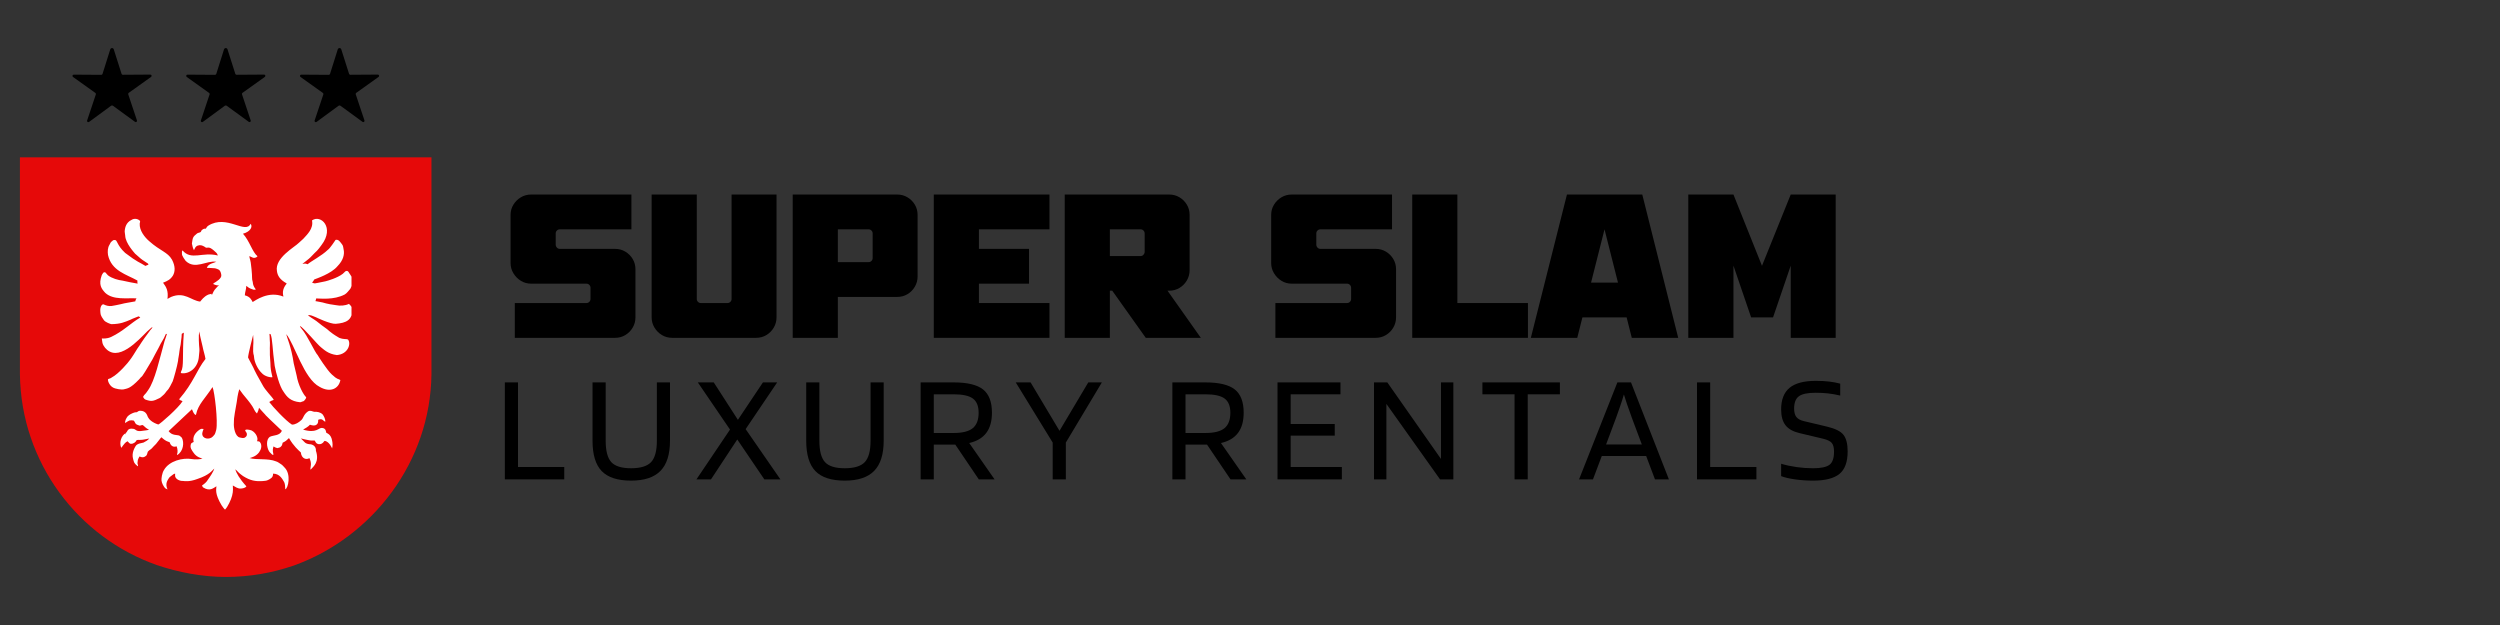
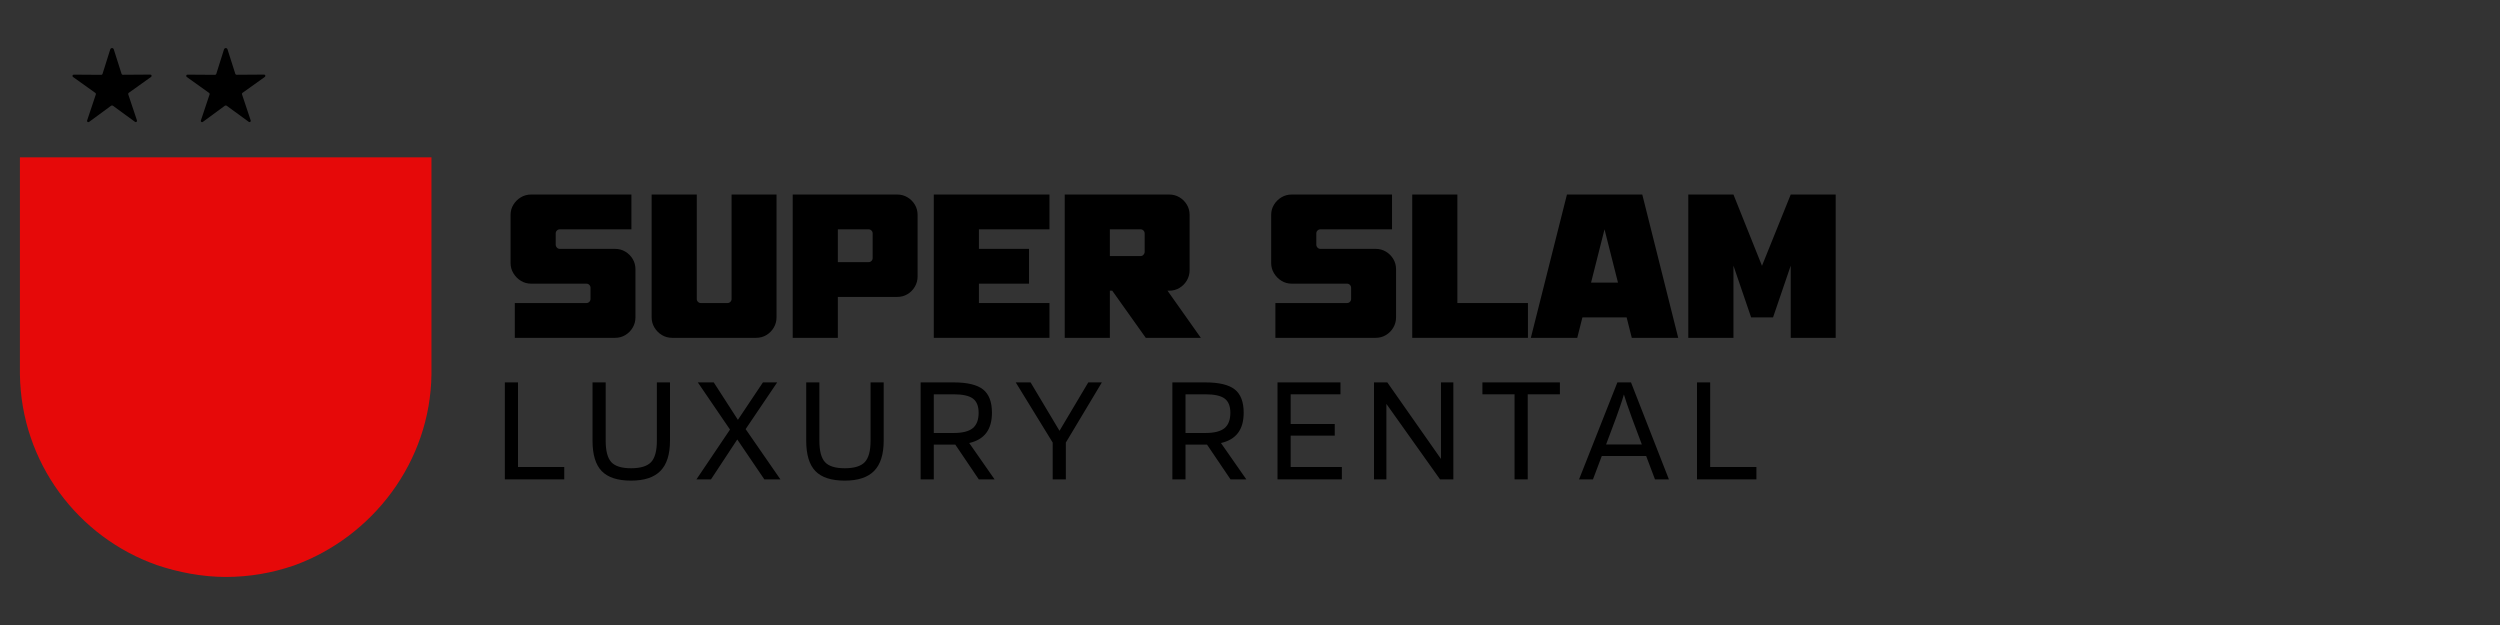
<svg xmlns="http://www.w3.org/2000/svg" width="1920" zoomAndPan="magnify" viewBox="0 0 1440 360" height="480" preserveAspectRatio="xMidYMid meet" version="1.0">
  <rect x="0" y="0" width="1440" height="360" fill="#333333" stroke="none" />
  <defs>
    <g />
    <clipPath id="fe77cc1e59">
      <path d="M 0.473 63.633 L 237.645 63.633 L 237.645 305.438 L 0.473 305.438 Z M 0.473 63.633" clip-rule="nonzero" />
    </clipPath>
    <clipPath id="e6761bcae6">
      <path d="M 79.527 298.543 C 91.684 302.637 105.496 305.324 119.059 305.324 C 132.617 305.324 145.668 303.02 157.691 298.926 C 157.949 298.797 158.203 298.797 158.461 298.672 C 203.617 282.297 236.879 239.059 237.516 188.672 L 237.516 63.633 L 0.473 63.633 L 0.473 188.582 C 1.109 239.312 33.859 282.551 79.527 298.543 Z M 79.527 298.543" clip-rule="nonzero" />
    </clipPath>
    <clipPath id="e7d1f63d0b">
      <path d="M 0.473 0.633 L 237.641 0.633 L 237.641 242.398 L 0.473 242.398 Z M 0.473 0.633" clip-rule="nonzero" />
    </clipPath>
    <clipPath id="261791324a">
      <path d="M 79.527 235.543 C 91.684 239.637 105.496 242.324 119.059 242.324 C 132.617 242.324 145.668 240.02 157.691 235.926 C 157.949 235.797 158.203 235.797 158.461 235.672 C 203.617 219.297 236.879 176.059 237.516 125.672 L 237.516 0.633 L 0.473 0.633 L 0.473 125.582 C 1.109 176.312 33.859 219.551 79.527 235.543 Z M 79.527 235.543" clip-rule="nonzero" />
    </clipPath>
    <clipPath id="b798ec405a">
      <rect x="0" width="238" y="0" height="243" />
    </clipPath>
    <clipPath id="7aa36058c5">
-       <path d="M 46 99 L 191.469 99 L 191.469 267 L 46 267 Z M 46 99" clip-rule="nonzero" />
-     </clipPath>
+       </clipPath>
    <clipPath id="dd64327eb8">
      <path d="M 30.719 0.676 L 76.414 0.676 L 76.414 43.539 L 30.719 43.539 Z M 30.719 0.676" clip-rule="nonzero" />
    </clipPath>
    <clipPath id="9750510bf8">
      <path d="M 54.543 1.465 L 59.027 15.566 C 59.133 15.891 59.422 16.07 59.742 16.07 L 75.602 15.961 C 76.32 15.961 76.605 16.859 76.031 17.289 L 63.117 26.512 C 62.863 26.688 62.758 27.047 62.863 27.336 L 67.887 42.367 C 68.102 43.051 67.352 43.625 66.777 43.195 L 54.148 33.973 C 53.754 33.688 53.285 33.688 52.891 33.973 L 40.297 43.23 C 39.723 43.66 38.934 43.086 39.184 42.402 L 44.207 27.371 C 44.316 27.082 44.207 26.727 43.957 26.547 L 31.039 17.324 C 30.465 16.895 30.754 15.996 31.473 15.996 L 47.328 16.105 C 47.652 16.105 47.941 15.891 48.047 15.602 L 52.496 1.465 C 52.855 0.426 54.219 0.426 54.543 1.465 Z M 54.543 1.465" clip-rule="nonzero" />
    </clipPath>
    <clipPath id="1ffaaf225d">
      <path d="M 0.719 0.676 L 46.414 0.676 L 46.414 43.539 L 0.719 43.539 Z M 0.719 0.676" clip-rule="nonzero" />
    </clipPath>
    <clipPath id="8186c144ef">
      <path d="M 24.543 1.465 L 29.027 15.566 C 29.133 15.891 29.422 16.07 29.742 16.07 L 45.602 15.961 C 46.32 15.961 46.605 16.859 46.031 17.289 L 33.117 26.512 C 32.863 26.688 32.758 27.047 32.863 27.336 L 37.887 42.367 C 38.102 43.051 37.352 43.625 36.777 43.195 L 24.148 33.973 C 23.754 33.688 23.285 33.688 22.891 33.973 L 10.297 43.23 C 9.723 43.66 8.934 43.086 9.184 42.402 L 14.207 27.371 C 14.316 27.082 14.207 26.727 13.957 26.547 L 1.039 17.324 C 0.465 16.895 0.754 15.996 1.473 15.996 L 17.328 16.105 C 17.652 16.105 17.941 15.891 18.047 15.602 L 22.496 1.465 C 22.855 0.426 24.219 0.426 24.543 1.465 Z M 24.543 1.465" clip-rule="nonzero" />
    </clipPath>
    <clipPath id="db845f2402">
      <rect x="0" width="47" y="0" height="44" />
    </clipPath>
    <clipPath id="4d032295bc">
      <path d="M 96.238 0.676 L 141.938 0.676 L 141.938 43.539 L 96.238 43.539 Z M 96.238 0.676" clip-rule="nonzero" />
    </clipPath>
    <clipPath id="646046dccb">
      <path d="M 120.062 1.465 L 124.547 15.566 C 124.656 15.891 124.941 16.07 125.266 16.07 L 141.125 15.961 C 141.84 15.961 142.129 16.859 141.555 17.289 L 128.637 26.512 C 128.387 26.688 128.277 27.047 128.387 27.336 L 133.41 42.367 C 133.625 43.051 132.871 43.625 132.297 43.195 L 119.668 33.973 C 119.273 33.688 118.809 33.688 118.414 33.973 L 105.82 43.23 C 105.246 43.66 104.457 43.086 104.707 42.402 L 109.73 27.371 C 109.836 27.082 109.73 26.727 109.477 26.547 L 96.562 17.324 C 95.988 16.895 96.273 15.996 96.992 15.996 L 112.852 16.105 C 113.176 16.105 113.461 15.891 113.57 15.602 L 118.02 1.465 C 118.375 0.426 119.738 0.426 120.062 1.465 Z M 120.062 1.465" clip-rule="nonzero" />
    </clipPath>
    <clipPath id="12fd16a6f2">
      <path d="M 0.238 0.676 L 45.938 0.676 L 45.938 43.539 L 0.238 43.539 Z M 0.238 0.676" clip-rule="nonzero" />
    </clipPath>
    <clipPath id="9646254334">
      <path d="M 24.062 1.465 L 28.547 15.566 C 28.656 15.891 28.941 16.07 29.266 16.07 L 45.125 15.961 C 45.84 15.961 46.129 16.859 45.555 17.289 L 32.637 26.512 C 32.387 26.688 32.277 27.047 32.387 27.336 L 37.41 42.367 C 37.625 43.051 36.871 43.625 36.297 43.195 L 23.668 33.973 C 23.273 33.688 22.809 33.688 22.414 33.973 L 9.82 43.23 C 9.246 43.66 8.457 43.086 8.707 42.402 L 13.73 27.371 C 13.836 27.082 13.73 26.727 13.477 26.547 L 0.562 17.324 C -0.012 16.895 0.273 15.996 0.992 15.996 L 16.852 16.105 C 17.176 16.105 17.461 15.891 17.57 15.602 L 22.02 1.465 C 22.375 0.426 23.738 0.426 24.062 1.465 Z M 24.062 1.465" clip-rule="nonzero" />
    </clipPath>
    <clipPath id="adfe393af3">
      <rect x="0" width="46" y="0" height="44" />
    </clipPath>
    <clipPath id="ede2122bd7">
      <path d="M 161.762 0.676 L 207.457 0.676 L 207.457 43.539 L 161.762 43.539 Z M 161.762 0.676" clip-rule="nonzero" />
    </clipPath>
    <clipPath id="16afd075e9">
-       <path d="M 185.586 1.465 L 190.07 15.566 C 190.176 15.891 190.465 16.07 190.785 16.07 L 206.645 15.961 C 207.363 15.961 207.648 16.859 207.074 17.289 L 194.16 26.512 C 193.906 26.688 193.801 27.047 193.906 27.336 L 198.93 42.367 C 199.145 43.051 198.395 43.625 197.82 43.195 L 185.188 33.973 C 184.793 33.688 184.328 33.688 183.934 33.973 L 171.34 43.23 C 170.766 43.66 169.977 43.086 170.227 42.402 L 175.25 27.371 C 175.359 27.082 175.25 26.727 175 26.547 L 162.082 17.324 C 161.508 16.895 161.797 15.996 162.516 15.996 L 178.371 16.105 C 178.695 16.105 178.98 15.891 179.09 15.602 L 183.539 1.465 C 183.898 0.426 185.262 0.426 185.586 1.465 Z M 185.586 1.465" clip-rule="nonzero" />
-     </clipPath>
+       </clipPath>
    <clipPath id="7244ab8551">
      <path d="M 0.762 0.676 L 46.457 0.676 L 46.457 43.539 L 0.762 43.539 Z M 0.762 0.676" clip-rule="nonzero" />
    </clipPath>
    <clipPath id="aedf48a6c5">
      <path d="M 24.586 1.465 L 29.07 15.566 C 29.176 15.891 29.465 16.07 29.785 16.07 L 45.645 15.961 C 46.363 15.961 46.648 16.859 46.074 17.289 L 33.16 26.512 C 32.906 26.688 32.801 27.047 32.906 27.336 L 37.93 42.367 C 38.145 43.051 37.395 43.625 36.82 43.195 L 24.188 33.973 C 23.793 33.688 23.328 33.688 22.934 33.973 L 10.34 43.23 C 9.766 43.66 8.977 43.086 9.227 42.402 L 14.25 27.371 C 14.359 27.082 14.25 26.727 14 26.547 L 1.082 17.324 C 0.508 16.895 0.797 15.996 1.516 15.996 L 17.371 16.105 C 17.695 16.105 17.98 15.891 18.09 15.602 L 22.539 1.465 C 22.898 0.426 24.262 0.426 24.586 1.465 Z M 24.586 1.465" clip-rule="nonzero" />
    </clipPath>
    <clipPath id="49c0eccf8e">
      <rect x="0" width="47" y="0" height="44" />
    </clipPath>
    <clipPath id="1f1c98bf6f">
      <rect x="0" width="238" y="0" height="306" />
    </clipPath>
    <clipPath id="d949922b8c">
      <rect x="0" width="778" y="0" height="240" />
    </clipPath>
    <clipPath id="5fc68ce107">
      <rect x="0" width="795" y="0" height="109" />
    </clipPath>
  </defs>
  <g transform="matrix(1, 0, 0, 1, 11, 27)">
    <g clip-path="url(#1f1c98bf6f)">
      <g clip-path="url(#fe77cc1e59)">
        <g clip-path="url(#e6761bcae6)">
          <g transform="matrix(1, 0, 0, 1, 0, 63)">
            <g clip-path="url(#b798ec405a)">
              <g clip-path="url(#e7d1f63d0b)">
                <g clip-path="url(#261791324a)">
                  <path fill="#e60909" d="M 0.473 0.633 L 237.645 0.633 L 237.645 242.438 L 0.473 242.438 Z M 0.473 0.633" fill-opacity="1" fill-rule="nonzero" />
                </g>
              </g>
            </g>
          </g>
        </g>
      </g>
      <g clip-path="url(#7aa36058c5)">
        <path fill="#ffffff" d="M 189.984 148.043 C 187.723 149.121 184.938 149.273 182.414 148.758 C 180.953 148.445 179.445 148.41 178 148.016 C 176.539 147.793 175.172 147.199 173.711 147.004 C 172.723 146.711 171.684 146.695 170.691 146.445 C 170.891 145.945 171.031 145.426 171.113 144.895 C 173.102 144.879 181.316 145.961 187.598 142.602 C 188.93 141.805 189.75 140.461 190.781 139.352 C 192.051 137.18 192.441 133.328 190.875 131.371 C 189.816 130.102 189.695 128.457 187.965 129.262 C 187.406 129.688 187 130.289 186.434 130.715 C 183.293 133.129 177.832 134.703 176.418 135.043 C 168.77 136.562 170.945 136.371 168.746 135.809 C 169.254 135.254 169.691 134.637 170.027 133.965 C 171.219 133.48 179.848 130.66 183.387 126.336 C 186.691 122.996 187.602 119.5 186.891 116.516 C 186.691 115.609 186.699 114.617 186.09 113.852 C 185.027 112.512 184.074 110.684 182.289 111.18 C 182.129 111.395 178.996 116.246 177.781 116.945 C 174.312 120.316 168.188 123.453 166.176 125.199 C 164.555 124.676 165.164 124.781 163.176 124.992 C 164.383 123.98 165.715 123.117 166.887 122.059 C 168.098 121.074 169.07 119.844 170.191 118.77 C 172.348 116.914 173.383 115.109 174.18 114.16 C 181.902 104.027 173.727 96.348 168.715 99.973 C 169.703 104.66 165.926 108.078 163.66 110.578 C 162.801 111.312 162.016 112.129 161.152 112.859 C 158.691 115.387 147.176 121.559 148.516 129.121 C 148.84 131.727 150.129 134.031 154.039 136.195 C 154.055 136.242 154.082 136.332 154.098 136.379 C 151.152 139.918 152.027 142.598 152.242 143.844 C 143.57 140.309 135.918 146.227 134.527 146.973 C 134.031 146.07 133.281 143.879 130.02 143.109 C 130.09 141.258 130.875 139.508 130.852 137.648 C 132.328 138.656 132.012 138.871 134.879 139.816 C 135.367 139.977 135.871 139.852 136.355 139.762 C 135.992 138.918 134.855 138.383 134.582 135.418 C 133.91 133.23 134.434 133.207 133.879 128.055 C 133.59 126.383 133.617 124.668 133.176 123.023 C 132.984 122.184 132.648 121.367 132.641 120.492 C 133.395 120.801 134.086 121.246 134.859 121.504 C 135.762 121.617 136.77 121.367 137.328 120.602 C 134.34 118.227 132.738 111.754 128.957 107.633 C 133.629 106.297 134.57 103.344 133.355 101.91 C 130.328 108.133 119.648 96.301 108.996 102.973 C 108.34 103.379 107.91 104.047 107.559 104.719 C 106.609 104.512 105.77 105.059 105.105 105.676 C 104.883 106.004 104.852 106.477 104.484 106.703 C 103.863 107.086 103.051 107.023 102.477 107.504 C 100.016 109.465 100.031 109.828 99.539 113.305 C 99.762 114.609 100.102 115.926 100.719 117.109 C 101.672 114.793 102.426 114.465 103.949 114.23 C 105.348 114.137 106.574 114.926 107.672 115.688 C 109.348 115.762 109.613 114.777 113.469 118.465 C 113.969 118.922 114.262 119.543 114.508 120.168 C 105.535 117.902 99.18 123.215 94.125 117.223 C 93.645 117.766 93.836 118.488 93.805 119.141 C 93.664 120.41 95.746 122.938 95.941 123.273 C 101.41 128.594 108.074 122.809 113.598 123.789 C 112.594 124.387 108.738 124.801 108.152 127.348 C 109.727 127.238 111.285 127.473 112.855 127.535 C 113.531 127.645 114.156 127.953 114.785 128.211 C 115.93 128.762 116.273 130.129 116.453 131.281 C 116.902 133.324 113.652 135.207 111.887 136.27 C 111.898 136.367 111.922 136.57 111.934 136.668 C 112.648 136.996 113.391 137.262 114.164 137.402 C 114.496 137.332 114.809 137.215 115.141 137.145 C 114.113 138.434 112.746 139.465 111.98 140.961 C 111.73 141.539 111.5 142.125 111.184 142.672 C 111.09 142.688 110.906 142.715 110.812 142.73 C 110.832 142.559 110.855 142.391 110.883 142.223 C 110.234 142.43 109.539 142.434 108.914 142.711 C 106.281 143.93 105.09 145.863 104.281 146.715 C 99.012 146.086 95.297 140.867 87.609 144.012 C 86.859 144.324 86.199 144.812 85.465 145.168 C 86.035 140.59 84.895 138.473 82.914 135.844 C 85.566 134.809 87.137 134.004 88.582 131.77 C 89.902 129.508 90.082 126.375 88.059 122.555 C 85.551 118.156 81.312 117.605 74.938 111.906 C 72.355 109.688 69.203 105.754 69.48 101.734 C 69.492 101.195 69.941 100.613 69.551 100.125 C 68.328 98.938 66.301 98.684 64.855 99.609 C 61.367 101.211 61.066 104.535 60.898 105.395 C 60.645 106.508 61.078 107.609 61.117 108.723 C 61.262 113.168 66.484 118.637 66.777 119.082 C 67.902 119.922 68.812 121.012 69.934 121.855 C 71.012 122.816 73.801 124.453 74.25 124.824 C 74.465 124.973 74.418 125.258 74.469 125.484 C 73.895 125.691 73.312 125.883 72.766 126.168 C 69.492 124.07 68.32 124.219 61.082 118.668 C 56.047 114.004 56.699 111.082 55.074 111.25 C 54.273 111.07 53.727 111.762 53.172 112.211 C 52.602 112.637 52.496 113.387 52.098 113.941 C 50.969 115.691 50.93 117.887 51.215 119.891 C 53.238 129.109 61.859 131.043 68.172 134.594 C 68.082 135.191 68.098 135.793 68.277 136.367 C 65.367 135.91 62.488 135.266 59.609 134.648 C 57.133 134.348 53.508 133.395 51.16 131.562 C 49.426 129.773 50.145 129.836 48.848 129.832 C 48.281 130.203 47.996 130.879 47.637 131.438 C 45.633 137.004 47.398 139.277 49.629 141.684 C 54.207 145.941 62.004 144.543 67.605 144.855 C 67.238 145.375 67.039 145.973 66.91 146.59 C 64.113 147.176 61.254 147.461 58.496 148.227 C 54.262 148.988 52.324 150.137 48.602 148.297 C 47.594 148.164 46.625 149.867 46.766 152.082 C 46.949 154.094 46.691 154.461 48.875 157.453 C 49.816 158.695 52.629 159.605 53.098 159.715 C 58.555 159.652 60.816 158.512 64.242 157.117 C 65.695 156.332 67.293 155.891 68.793 155.23 C 69.199 155.301 69.473 155.68 69.809 155.898 C 64.301 159.09 60.082 163.723 53.039 167.07 C 50.445 168.277 48.156 167.961 47.645 167.945 C 47.707 168.816 47.906 169.672 48.012 170.539 C 48.57 172.512 50.145 174.449 52.148 175.488 C 60.617 179.977 72.605 164.34 75.285 162.555 C 75.793 162.164 76.199 161.52 76.891 161.488 C 76.566 162.086 76.117 162.594 75.641 163.074 C 69.246 171.609 70.559 170.473 68.152 173.754 C 67.055 175.547 64.836 179.164 63.781 180.438 C 63.105 181.512 57.379 188.367 53.309 190.457 C 52.77 190.961 52.016 191.023 51.371 191.316 C 50.699 191.664 51.82 194.992 54.062 196.195 C 55.367 197.023 59.227 197.574 60.152 197.301 C 62.234 196.672 63.734 197.176 69.262 191.383 C 71.578 188.336 69.035 193.246 76.719 180.18 C 76.719 180.18 79.387 174.988 80.273 173.496 C 82.465 168.922 82.68 169.656 84.559 165.32 C 84.754 165.332 84.945 165.348 85.137 165.367 C 84.688 166.758 84.289 168.168 83.758 169.531 C 80.816 180.082 78.242 192.25 74.305 197.738 C 72.219 200.941 72.477 199.605 71.391 201.633 C 71.699 202.285 72.164 202.895 72.84 203.188 C 76.246 204.355 77.191 204.141 80.875 202.316 C 81.711 201.93 82.242 201.145 82.977 200.625 C 83.824 199.977 84.367 199.047 85.031 198.23 C 86.668 196.695 87.418 194.516 88.492 192.602 C 89.078 190.996 91.051 184.039 91.559 180.824 C 91.637 180.141 91.664 179.445 91.84 178.777 C 92.125 177.699 92.145 176.578 92.332 175.484 C 92.461 174.148 92.75 172.836 93.039 171.531 C 93.234 170.75 93.145 169.938 93.316 169.16 C 93.59 167.895 93.609 166.598 93.684 165.312 C 94.004 164.977 94.488 164.848 94.887 164.617 C 93.863 178.227 95.117 183.875 93.246 187.164 C 93.047 187.414 93.16 187.762 93.406 187.938 C 97.879 188.66 103.234 184.934 103.586 178.023 C 103.629 176.691 103.973 175.371 103.848 174.031 C 103.582 171.309 103.305 166.617 103.727 163.91 C 103.727 163.91 105.031 170.258 105.66 172.473 C 106.102 174.926 106.969 177.289 107.363 179.742 C 102.215 186.23 100.547 193.309 92.188 202.953 C 92.602 203.66 93.516 203.672 94.16 204.078 C 91.859 207.922 81.215 217.277 80.176 217.52 C 76.676 216.391 74.848 214.59 74.191 213.23 C 73.82 212.582 73.352 209.539 69.668 209.594 C 68.969 209.613 68.367 209.984 67.852 210.426 C 67.312 210.512 66.746 210.426 66.234 210.648 C 64.879 211.148 63.516 211.785 62.5 212.844 C 61.688 213.965 60.93 215.27 61.055 216.711 C 61.832 216.137 62.648 215.609 63.531 215.211 C 64.324 215.117 65.137 215.031 65.918 215.215 C 66.461 215.535 66.582 216.211 66.914 216.703 C 67.328 217.562 68.355 217.77 69.168 218.086 C 69.945 218.418 70.801 217.418 71.508 218.051 C 72.512 219.004 73.555 219.957 74.844 220.508 C 73.699 220.895 72.484 220.945 71.297 221.117 C 67.402 221.84 67.387 220.359 66.027 220.039 C 61.895 219.23 62.738 222.031 61.102 222.613 C 61.223 222.707 61.348 222.805 61.473 222.902 C 61.359 222.977 61.246 223.055 61.129 223.125 C 61.027 223.02 60.926 222.914 60.824 222.812 C 57.879 225.289 57.969 229.473 58.902 230.953 C 59.488 229.996 60.223 229.145 60.938 228.285 C 61.348 227.785 61.922 227.461 62.492 227.172 C 63.082 227.738 63.574 228.676 64.508 228.625 C 65.891 228.652 67.16 227.699 67.742 226.477 C 68.285 226.312 68.879 226.422 69.441 226.383 C 71.324 226.449 73.145 225.875 74.984 225.562 C 74.121 226.656 72.852 227.285 71.648 227.922 C 71.086 228.188 67.914 228.297 67.02 230.102 C 66.773 230.629 64.598 233.758 65.684 237.438 C 66.258 239.441 66.113 239.766 68.34 241.586 C 68.832 240.961 68.055 240.332 68.199 239.66 C 68.414 238.273 68.082 238.141 69.316 235.957 C 69.555 235.855 71.199 237.141 72.953 235.684 C 73.836 235.129 73.773 233.957 74.188 233.113 C 75.609 231.621 75.629 232.359 77.473 230.121 C 77.887 229.602 78.449 229.23 78.867 228.715 C 81.348 225.699 81.16 225.621 81.996 224.863 C 83.156 225.957 84.441 227.008 85.992 227.477 C 86.289 227.582 86.73 227.582 86.801 227.969 C 87.488 230.086 89.148 230.719 90.711 230.059 C 91.43 231.695 91.383 233.641 91.035 234.453 C 90.953 234.641 90.844 235.078 91.18 235.043 C 94.68 232.816 95.172 227.934 93.777 225.176 C 93.289 224.676 92.781 224.164 92.156 223.832 C 91.086 223.48 87.879 223.887 86.125 221.32 C 87.508 220.102 99.562 208.707 99.57 208.707 C 100.035 209.82 100.434 211.031 101.355 211.867 C 101.504 212.039 101.938 211.969 101.938 211.699 C 103.105 205.887 107.402 202.23 111.422 195.934 C 112.652 198.863 114.613 215.77 113.547 220.605 C 112.734 223.469 112.918 222.926 111.582 224.449 C 109.695 226.453 105.449 225.895 105.492 222.758 C 105.578 221.828 105.945 220.965 106.254 220.098 C 105.227 220.016 105.109 219.73 103.781 220.598 C 101.363 222.352 99.801 224.672 100.562 227.566 C 100.062 227.844 99.492 228.035 99.082 228.453 C 98.078 230.898 99.598 232.422 100.504 233.805 C 102.273 236.461 105.18 236.984 105.637 237.141 C 104.953 237.543 101.145 237.805 99.582 237.426 C 94.363 236.5 86.414 238.418 83.398 243.812 C 82.305 245.543 81.883 248.715 82.035 249.848 C 82.266 251.457 83.094 252.914 84.082 254.18 C 84.531 254.457 85.02 254.668 85.484 254.918 C 83.945 251.395 85.543 249.66 86.422 248.176 C 87.023 247.445 87.902 247.016 88.605 246.395 C 88.957 246.062 89.391 245.852 89.875 245.809 C 89.93 246.414 89.738 247.043 89.957 247.633 C 90.453 249.148 92.773 250.156 94.383 250.023 C 95.402 250.137 98 250.625 102.555 248.934 C 109.973 246.477 111.152 243.941 112.418 242.898 C 111.973 244.672 109.875 247.758 108.789 249.246 C 108 250.676 106.699 251.738 105.367 252.637 C 105.57 253.043 105.66 253.562 106.09 253.805 C 109.938 256.27 112.082 253.984 113.656 253.102 C 113.543 255.07 112.707 257.398 116.582 263.961 C 117.234 264.84 117.789 265.809 118.609 266.551 C 120.191 265.016 122.199 260.648 122.699 258.492 C 123.438 255.934 123.137 253.344 123.109 252.641 C 124.547 253.43 125.98 254.547 127.719 254.41 C 128.855 254.289 130.207 254.141 130.926 253.133 C 126.918 248.746 125.195 245.512 124.484 243.324 C 125.336 243.898 125.93 244.754 126.695 245.422 C 127.41 246.094 128.242 246.621 129.012 247.223 C 133.168 249.828 136.062 250.383 140.422 250.086 C 141.418 249.98 142.465 249.961 143.371 249.488 C 144.73 248.797 146.441 248.074 146.262 245.812 C 150.152 245.82 151.676 249.051 152.414 250.242 C 153.328 251.586 153.211 253.289 153.309 254.84 C 155.02 254.297 156.797 246.094 152.922 242.309 C 152.254 241.656 151.699 240.863 150.879 240.387 C 149.934 239.84 149.109 239.062 148.039 238.77 C 143.336 236.824 136.906 238.055 132.801 236.863 C 133.98 236.438 136.355 235.984 138.207 233.574 C 138.688 232.762 139.234 231.949 139.398 231.004 C 139.66 229.855 139.488 228.547 138.707 227.629 C 138.316 227.133 137.613 227.211 137.047 227.137 C 137.906 225.441 136.535 222.332 133.961 220.969 C 133.082 220.59 130.309 219.977 130.207 220.934 C 130.449 221.699 131.258 222.219 131.211 223.09 C 131.332 224.027 130.59 224.785 129.809 225.156 C 128.93 225.449 128 225.211 127.133 225 C 124.469 224.484 123.48 219.203 123.715 216.656 C 123.812 215.793 123.676 214.926 123.805 214.066 C 124.281 209.863 125.305 205.742 125.801 201.547 C 126.035 200.07 126.383 198.617 126.832 197.191 C 127.582 198.07 128.125 199.102 128.871 199.984 C 130.742 202.301 132.746 204.527 134.355 207.039 C 135.262 208.402 135.719 210.09 137.012 211.172 C 137.57 210.141 137.988 209.039 138.203 207.883 C 139 208.668 139.613 209.617 140.434 210.383 C 143.508 213.5 138.227 208.719 151.367 221.141 C 150.035 224.121 146.633 223.531 144.426 224.602 C 142.238 226.082 142.484 230.305 143.918 232.824 C 144.324 233.598 145.086 234.066 145.641 234.719 C 145.859 235.016 146.219 234.965 146.543 234.941 C 146.426 233.684 145.672 232.867 146.555 230.133 C 147.191 230.621 147.938 230.93 148.715 231.117 C 150.539 230.691 150.402 230.664 151.078 229.934 C 151.602 229.43 151.574 228.66 151.805 228.016 C 154.219 226.738 153.383 227.137 155.453 225.34 C 158.133 229.973 160.875 232.309 162.285 233.598 C 162.629 237.293 165.625 237.996 167.203 236.855 C 168.762 239.949 167.812 241.785 167.738 243.445 C 167.926 243.375 168.141 243.332 168.266 243.156 C 169.348 241.871 173.168 239.168 170.961 232.617 C 171.172 230.258 169.316 228.828 167.055 228.84 C 166.02 228.703 164.93 228.344 164.258 227.496 C 163.672 226.781 162.918 226.238 162.297 225.555 C 162.871 225.629 163.43 225.801 163.988 225.957 C 164.969 226.281 166.012 226.297 167.008 226.57 C 168.07 226.855 169.176 226.734 170.262 226.754 C 170.742 227.391 170.969 228.297 171.781 228.602 C 172.797 229.109 174.043 228.871 174.879 228.129 C 175.371 227.816 175.52 227.09 176.109 226.938 C 178.707 227.438 180.102 230.922 180.293 231.277 C 180.688 229.793 180.613 228.203 180.277 226.719 C 179.641 223.059 177.324 222.586 176.934 222.25 C 176.734 221.797 176.902 219.637 174.426 219.484 C 172.555 219.297 171.262 222.785 163.57 220.457 C 164.949 219.621 166.445 218.883 167.527 217.648 C 168.715 218.012 170.207 218.461 171.289 217.613 C 172.227 217.043 172.355 215.801 172.258 214.809 C 175.004 213.59 175.266 215.957 176.422 215.812 C 176.352 214.305 175.707 212.863 174.809 211.668 C 173.559 210.434 171.688 210.09 169.992 210.188 C 169.438 210.25 167.738 209.031 166.332 210.02 C 163.789 211.82 163.902 213.723 162.555 214.98 C 161.07 216.332 159.258 217.578 157.172 217.582 C 153.664 215.449 145.871 207.059 144.078 204.555 C 144.879 204.02 145.77 203.602 146.695 203.324 C 145.668 201.379 141.812 197.977 140.051 194.418 C 134.207 184.195 136.137 186.805 133.828 182.625 C 133.223 181.379 132.445 180.223 131.895 178.949 C 131.793 177.562 134.785 166.012 134.816 165.906 C 134.906 166.188 135.078 170.445 134.852 172.227 C 134.586 178.051 135.293 176.723 135.328 178.672 C 135.5 181.602 137.539 185.777 139.707 187.82 C 141.473 189.883 144.91 190.531 145.926 190.254 C 145.465 188.285 144.992 186.312 144.848 184.285 C 144.812 181.254 144.324 178.234 144.445 175.199 C 144.34 173.055 144.633 170.906 144.383 168.762 C 144.406 167.617 144.266 166.477 144.207 165.332 C 144.402 165.344 144.602 165.363 144.801 165.387 C 146.012 167.922 145.875 174.238 147.234 183.754 C 147.91 187.473 150.016 195.66 152.332 198.645 C 154.266 201.629 156.344 204.168 161.758 204.676 C 162.195 204.754 162.578 204.484 162.973 204.348 C 163.398 204.18 163.926 204.168 164.234 203.781 C 164.73 203.207 165.297 202.605 165.375 201.809 C 163.746 200.387 160.742 194.773 159.832 189.168 C 159.652 188.562 158.207 182.387 158.184 182.281 C 156.758 172.551 154.223 167.379 153.863 165.453 C 158.656 171.105 164.016 191.246 173.137 195.844 C 179.254 199.395 184.188 196.867 185.055 191.898 C 183.699 191.035 183.492 191.852 180.121 188.691 C 177.332 186.156 172.328 178.199 171.969 177.531 C 170.316 175.859 166 166.094 162.852 162.543 C 162.418 161.996 161.93 161.461 161.754 160.77 C 163.605 161.434 171.82 171.465 173.848 173.004 C 175.465 174.262 177.992 176.926 183.043 177.52 C 189.531 176.988 191.316 170.992 189.488 168.609 C 188.363 168.031 187.27 168.691 184.379 167.582 C 178.117 163.93 178.746 163.309 175.543 161.238 C 174.336 160.492 171.148 157.711 170.055 157.125 C 168.824 156.297 167.531 155.57 166.371 154.641 C 167.938 154.16 169.156 155.141 170.957 155.738 C 171.062 155.77 179.152 159.738 182.395 159.516 C 188.426 159.023 192.047 157.398 191.891 151.102 C 191.746 149.855 190.918 148.824 189.984 148.047 Z M 189.984 148.043" fill-opacity="1" fill-rule="nonzero" />
      </g>
      <g clip-path="url(#dd64327eb8)">
        <g clip-path="url(#9750510bf8)">
          <g transform="matrix(1, 0, 0, 1, 30, 0)">
            <g clip-path="url(#db845f2402)">
              <g clip-path="url(#1ffaaf225d)">
                <g clip-path="url(#8186c144ef)">
                  <path fill="#000000" d="M 0.719 0.676 L 46.414 0.676 L 46.414 43.371 L 0.719 43.371 Z M 0.719 0.676" fill-opacity="1" fill-rule="nonzero" />
                </g>
              </g>
            </g>
          </g>
        </g>
      </g>
      <g clip-path="url(#4d032295bc)">
        <g clip-path="url(#646046dccb)">
          <g transform="matrix(1, 0, 0, 1, 96, 0)">
            <g clip-path="url(#adfe393af3)">
              <g clip-path="url(#12fd16a6f2)">
                <g clip-path="url(#9646254334)">
                  <path fill="#000000" d="M 0.238 0.676 L 45.938 0.676 L 45.938 43.371 L 0.238 43.371 Z M 0.238 0.676" fill-opacity="1" fill-rule="nonzero" />
                </g>
              </g>
            </g>
          </g>
        </g>
      </g>
      <g clip-path="url(#ede2122bd7)">
        <g clip-path="url(#16afd075e9)">
          <g transform="matrix(1, 0, 0, 1, 161, 0)">
            <g clip-path="url(#49c0eccf8e)">
              <g clip-path="url(#7244ab8551)">
                <g clip-path="url(#aedf48a6c5)">
                  <path fill="#000000" d="M 0.762 0.676 L 46.457 0.676 L 46.457 43.371 L 0.762 43.371 Z M 0.762 0.676" fill-opacity="1" fill-rule="nonzero" />
                </g>
              </g>
            </g>
          </g>
        </g>
      </g>
    </g>
  </g>
  <g transform="matrix(1, 0, 0, 1, 285, 39)">
    <g clip-path="url(#d949922b8c)">
      <g fill="#000000" fill-opacity="1">
        <g transform="translate(4.415, 155.595)">
          <g>
            <path d="M 16.547 -82.547 L 74.281 -82.547 L 74.281 -62.5 L 33 -62.5 C 32.363 -62.5 31.816 -62.27 31.359 -61.812 C 30.898 -61.352 30.672 -60.801 30.672 -60.156 L 30.672 -53.688 C 30.672 -53.051 30.898 -52.484 31.359 -51.984 C 31.816 -51.492 32.363 -51.25 33 -51.25 L 64.828 -51.25 C 67.023 -51.25 69.004 -50.719 70.766 -49.656 C 72.535 -48.594 73.953 -47.176 75.016 -45.406 C 76.078 -43.645 76.609 -41.664 76.609 -39.469 L 76.609 -11.781 C 76.609 -9.656 76.078 -7.691 75.016 -5.891 C 73.953 -4.086 72.535 -2.656 70.766 -1.594 C 69.004 -0.531 67.023 0 64.828 0 L 7.109 0 L 7.109 -20.047 L 48.391 -20.047 C 49.023 -20.047 49.57 -20.273 50.031 -20.734 C 50.488 -21.203 50.719 -21.754 50.719 -22.391 L 50.719 -28.859 C 50.719 -29.492 50.488 -30.039 50.031 -30.5 C 49.57 -30.969 49.023 -31.203 48.391 -31.203 L 16.547 -31.203 C 14.359 -31.203 12.379 -31.75 10.609 -32.844 C 8.836 -33.938 7.406 -35.383 6.312 -37.188 C 5.219 -38.988 4.672 -40.953 4.672 -43.078 L 4.672 -70.781 C 4.672 -72.969 5.219 -74.945 6.312 -76.719 C 7.406 -78.488 8.836 -79.898 10.609 -80.953 C 12.379 -82.016 14.359 -82.547 16.547 -82.547 Z M 16.547 -82.547" />
          </g>
        </g>
      </g>
      <g fill="#000000" fill-opacity="1">
        <g transform="translate(85.671, 155.595)">
          <g>
            <path d="M 4.672 -82.547 L 30.672 -82.547 L 30.672 -22.391 C 30.672 -21.754 30.898 -21.203 31.359 -20.734 C 31.816 -20.273 32.363 -20.047 33 -20.047 L 48.391 -20.047 C 49.023 -20.047 49.57 -20.273 50.031 -20.734 C 50.488 -21.203 50.719 -21.754 50.719 -22.391 L 50.719 -82.547 L 76.609 -82.547 L 76.609 -11.781 C 76.609 -9.656 76.078 -7.691 75.016 -5.891 C 73.953 -4.086 72.535 -2.656 70.766 -1.594 C 69.004 -0.531 67.023 0 64.828 0 L 16.547 0 C 14.359 0 12.379 -0.531 10.609 -1.594 C 8.836 -2.656 7.406 -4.086 6.312 -5.891 C 5.219 -7.691 4.672 -9.656 4.672 -11.781 Z M 4.672 -82.547" />
          </g>
        </g>
      </g>
      <g fill="#000000" fill-opacity="1">
        <g transform="translate(166.928, 155.595)">
          <g>
            <path d="M 4.672 -82.547 L 64.828 -82.547 C 67.023 -82.547 69.004 -82.016 70.766 -80.953 C 72.535 -79.898 73.953 -78.488 75.016 -76.719 C 76.078 -74.945 76.609 -72.969 76.609 -70.781 L 76.609 -35.328 C 76.609 -33.211 76.078 -31.25 75.016 -29.438 C 73.953 -27.633 72.535 -26.203 70.766 -25.141 C 69.004 -24.086 67.023 -23.562 64.828 -23.562 L 30.672 -23.562 L 30.672 0 L 4.672 0 Z M 30.672 -43.609 L 48.391 -43.609 C 49.023 -43.609 49.57 -43.836 50.031 -44.297 C 50.488 -44.754 50.719 -45.305 50.719 -45.953 L 50.719 -60.156 C 50.719 -60.801 50.488 -61.352 50.031 -61.812 C 49.57 -62.27 49.023 -62.5 48.391 -62.5 L 30.672 -62.5 Z M 30.672 -43.609" />
          </g>
        </g>
      </g>
      <g fill="#000000" fill-opacity="1">
        <g transform="translate(248.184, 155.595)">
          <g>
            <path d="M 4.672 -82.547 L 71.312 -82.547 L 71.312 -62.5 L 30.672 -62.5 L 30.672 -51.25 L 59.531 -51.25 L 59.531 -31.203 L 30.672 -31.203 L 30.672 -20.047 L 71.312 -20.047 L 71.312 0 L 4.672 0 Z M 4.672 -82.547" />
          </g>
        </g>
      </g>
      <g fill="#000000" fill-opacity="1">
        <g transform="translate(323.606, 155.595)">
          <g>
            <path d="M 4.672 -82.547 L 64.828 -82.547 C 67.023 -82.547 69.004 -82.016 70.766 -80.953 C 72.535 -79.898 73.953 -78.488 75.016 -76.719 C 76.078 -74.945 76.609 -72.969 76.609 -70.781 L 76.609 -38.938 C 76.609 -36.82 76.078 -34.859 75.016 -33.047 C 73.953 -31.242 72.535 -29.812 70.766 -28.75 C 69.004 -27.688 67.023 -27.156 64.828 -27.156 L 63.875 -27.156 L 83.078 0 L 51.359 0 L 32.047 -27.156 L 30.672 -27.156 L 30.672 0 L 4.672 0 Z M 30.672 -47.109 L 48.391 -47.109 C 49.023 -47.109 49.57 -47.352 50.031 -47.844 C 50.488 -48.344 50.719 -48.91 50.719 -49.547 L 50.719 -60.156 C 50.719 -60.801 50.488 -61.352 50.031 -61.812 C 49.57 -62.27 49.023 -62.5 48.391 -62.5 L 30.672 -62.5 Z M 30.672 -47.109" />
          </g>
        </g>
      </g>
      <g fill="#000000" fill-opacity="1">
        <g transform="translate(407.197, 155.595)">
          <g />
        </g>
      </g>
      <g fill="#000000" fill-opacity="1">
        <g transform="translate(442.521, 155.595)">
          <g>
            <path d="M 16.547 -82.547 L 74.281 -82.547 L 74.281 -62.5 L 33 -62.5 C 32.363 -62.5 31.816 -62.27 31.359 -61.812 C 30.898 -61.352 30.672 -60.801 30.672 -60.156 L 30.672 -53.688 C 30.672 -53.051 30.898 -52.484 31.359 -51.984 C 31.816 -51.492 32.363 -51.25 33 -51.25 L 64.828 -51.25 C 67.023 -51.25 69.004 -50.719 70.766 -49.656 C 72.535 -48.594 73.953 -47.176 75.016 -45.406 C 76.078 -43.645 76.609 -41.664 76.609 -39.469 L 76.609 -11.781 C 76.609 -9.656 76.078 -7.691 75.016 -5.891 C 73.953 -4.086 72.535 -2.656 70.766 -1.594 C 69.004 -0.531 67.023 0 64.828 0 L 7.109 0 L 7.109 -20.047 L 48.391 -20.047 C 49.023 -20.047 49.57 -20.273 50.031 -20.734 C 50.488 -21.203 50.719 -21.754 50.719 -22.391 L 50.719 -28.859 C 50.719 -29.492 50.488 -30.039 50.031 -30.5 C 49.57 -30.969 49.023 -31.203 48.391 -31.203 L 16.547 -31.203 C 14.359 -31.203 12.379 -31.75 10.609 -32.844 C 8.836 -33.938 7.406 -35.383 6.312 -37.188 C 5.219 -38.988 4.672 -40.953 4.672 -43.078 L 4.672 -70.781 C 4.672 -72.969 5.219 -74.945 6.312 -76.719 C 7.406 -78.488 8.836 -79.898 10.609 -80.953 C 12.379 -82.016 14.359 -82.547 16.547 -82.547 Z M 16.547 -82.547" />
          </g>
        </g>
      </g>
      <g fill="#000000" fill-opacity="1">
        <g transform="translate(523.777, 155.595)">
          <g>
            <path d="M 4.672 -82.547 L 30.672 -82.547 L 30.672 -20.047 L 71.312 -20.047 L 71.312 0 L 4.672 0 Z M 4.672 -82.547" />
          </g>
        </g>
      </g>
      <g fill="#000000" fill-opacity="1">
        <g transform="translate(595.593, 155.595)">
          <g>
            <path d="M 21.969 -82.547 L 65.359 -82.547 L 86.062 0 L 59.312 0 L 56.344 -11.781 L 30.875 -11.781 L 27.906 0 L 1.172 0 Z M 35.859 -31.828 L 51.359 -31.828 L 43.609 -62.5 Z M 35.859 -31.828" />
          </g>
        </g>
      </g>
      <g fill="#000000" fill-opacity="1">
        <g transform="translate(682.79, 155.595)">
          <g>
            <path d="M 4.672 -82.547 L 30.672 -82.547 L 47.109 -41.484 L 63.672 -82.547 L 89.562 -82.547 L 89.562 0 L 63.672 0 L 63.672 -41.594 L 53.484 -11.781 L 40.859 -11.781 L 30.672 -41.594 L 30.672 0 L 4.672 0 Z M 4.672 -82.547" />
          </g>
        </g>
      </g>
    </g>
  </g>
  <g transform="matrix(1, 0, 0, 1, 282, 191)">
    <g clip-path="url(#5fc68ce107)">
      <g fill="#000000" fill-opacity="1">
        <g transform="translate(2.383, 85.12)">
          <g>
            <path d="M 40.625 -7.125 L 40.625 0 L 6.406 0 L 6.406 -55.859 L 13.984 -55.859 L 13.984 -7.125 Z M 40.625 -7.125" />
          </g>
        </g>
      </g>
      <g fill="#000000" fill-opacity="1">
        <g transform="translate(53.418, 85.12)">
          <g>
            <path d="M 42.938 -22.266 L 42.938 -55.859 L 50.5 -55.859 L 50.5 -22.266 C 50.5 -14.43 48.672 -8.641 45.016 -4.891 C 41.367 -1.148 35.719 0.719 28.062 0.719 C 20.344 0.719 14.711 -1.109 11.172 -4.766 C 7.641 -8.422 5.875 -14.254 5.875 -22.266 L 5.875 -55.859 L 13.453 -55.859 L 13.453 -22.266 C 13.453 -16.391 14.535 -12.273 16.703 -9.922 C 18.867 -7.578 22.656 -6.406 28.062 -6.406 C 33.52 -6.406 37.363 -7.578 39.594 -9.922 C 41.82 -12.273 42.938 -16.391 42.938 -22.266 Z M 42.938 -22.266" />
          </g>
        </g>
      </g>
      <g fill="#000000" fill-opacity="1">
        <g transform="translate(118.791, 85.12)">
          <g>
            <path d="M 28.688 -28.953 L 48.719 0 L 39.469 0 L 23.875 -22.984 L 8.734 0 L 0.359 0 L 19.688 -28.688 L 1.156 -55.859 L 10.328 -55.859 L 24.234 -34.297 L 38.656 -55.859 L 46.859 -55.859 Z M 28.688 -28.953" />
          </g>
        </g>
      </g>
      <g fill="#000000" fill-opacity="1">
        <g transform="translate(176.505, 85.12)">
          <g>
            <path d="M 42.938 -22.266 L 42.938 -55.859 L 50.5 -55.859 L 50.5 -22.266 C 50.5 -14.43 48.672 -8.641 45.016 -4.891 C 41.367 -1.148 35.719 0.719 28.062 0.719 C 20.344 0.719 14.711 -1.109 11.172 -4.766 C 7.641 -8.422 5.875 -14.254 5.875 -22.266 L 5.875 -55.859 L 13.453 -55.859 L 13.453 -22.266 C 13.453 -16.391 14.535 -12.273 16.703 -9.922 C 18.867 -7.578 22.656 -6.406 28.062 -6.406 C 33.52 -6.406 37.363 -7.578 39.594 -9.922 C 41.82 -12.273 42.938 -16.391 42.938 -22.266 Z M 42.938 -22.266" />
          </g>
        </g>
      </g>
      <g fill="#000000" fill-opacity="1">
        <g transform="translate(241.878, 85.12)">
          <g>
            <path d="M 13.984 -20.047 L 13.984 0 L 6.406 0 L 6.406 -55.859 L 25.391 -55.859 C 33.285 -55.859 38.941 -54.504 42.359 -51.797 C 45.773 -49.098 47.484 -44.629 47.484 -38.391 C 47.484 -33.523 46.395 -29.648 44.219 -26.766 C 42.051 -23.891 38.773 -21.945 34.391 -20.938 L 49 0 L 39.906 0 L 26.359 -20.047 Z M 39.812 -38.391 C 39.812 -42.191 38.711 -44.91 36.516 -46.547 C 34.316 -48.18 30.609 -49 25.391 -49 L 13.984 -49 L 13.984 -26.719 L 25.391 -26.719 C 30.492 -26.719 34.172 -27.641 36.422 -29.484 C 38.68 -31.328 39.812 -34.297 39.812 -38.391 Z M 39.812 -38.391" />
          </g>
        </g>
      </g>
      <g fill="#000000" fill-opacity="1">
        <g transform="translate(302.442, 85.12)">
          <g>
            <path d="M 42.406 -55.859 L 50.234 -55.859 L 29.484 -21.203 L 29.484 0 L 21.906 0 L 21.906 -21.203 L 0.625 -55.859 L 9.172 -55.859 L 25.828 -27.969 Z M 42.406 -55.859" />
          </g>
        </g>
      </g>
      <g fill="#000000" fill-opacity="1">
        <g transform="translate(362.649, 85.12)">
          <g />
        </g>
      </g>
      <g fill="#000000" fill-opacity="1">
        <g transform="translate(386.876, 85.12)">
          <g>
            <path d="M 13.984 -20.047 L 13.984 0 L 6.406 0 L 6.406 -55.859 L 25.391 -55.859 C 33.285 -55.859 38.941 -54.504 42.359 -51.797 C 45.773 -49.098 47.484 -44.629 47.484 -38.391 C 47.484 -33.523 46.395 -29.648 44.219 -26.766 C 42.051 -23.891 38.773 -21.945 34.391 -20.938 L 49 0 L 39.906 0 L 26.359 -20.047 Z M 39.812 -38.391 C 39.812 -42.191 38.711 -44.91 36.516 -46.547 C 34.316 -48.18 30.609 -49 25.391 -49 L 13.984 -49 L 13.984 -26.719 L 25.391 -26.719 C 30.492 -26.719 34.172 -27.641 36.422 -29.484 C 38.68 -31.328 39.812 -34.297 39.812 -38.391 Z M 39.812 -38.391" />
          </g>
        </g>
      </g>
      <g fill="#000000" fill-opacity="1">
        <g transform="translate(447.44, 85.12)">
          <g>
            <path d="M 43.469 -7.125 L 43.469 0 L 6.406 0 L 6.406 -55.859 L 42.672 -55.859 L 42.672 -49 L 13.984 -49 L 13.984 -31.891 L 39.375 -31.891 L 39.375 -25.203 L 13.984 -25.203 L 13.984 -7.125 Z M 43.469 -7.125" />
          </g>
        </g>
      </g>
      <g fill="#000000" fill-opacity="1">
        <g transform="translate(503.016, 85.12)">
          <g>
            <path d="M 52.109 -55.859 L 52.109 0 L 44.453 0 L 13.547 -43.469 L 13.547 0 L 6.406 0 L 6.406 -55.859 L 14.078 -55.859 L 44.984 -11.766 L 44.984 -55.859 Z M 52.109 -55.859" />
          </g>
        </g>
      </g>
      <g fill="#000000" fill-opacity="1">
        <g transform="translate(570.527, 85.12)">
          <g>
            <path d="M 45.969 -55.859 L 45.969 -49 L 27.438 -49 L 27.438 0 L 19.859 0 L 19.859 -49 L 1.344 -49 L 1.344 -55.859 Z M 45.969 -55.859" />
          </g>
        </g>
      </g>
      <g fill="#000000" fill-opacity="1">
        <g transform="translate(626.816, 85.12)">
          <g>
            <path d="M 8.734 0 L 0.719 0 L 22.797 -55.859 L 30.641 -55.859 L 52.469 0 L 44.453 0 L 39.375 -13.453 L 13.812 -13.453 Z M 26.547 -48.906 C 25.953 -46.82 25.254 -44.625 24.453 -42.312 C 23.648 -40 22.832 -37.68 22 -35.359 L 16.297 -20.125 L 36.875 -20.125 L 31.172 -35.359 C 29.984 -38.629 29.047 -41.273 28.359 -43.297 C 27.68 -45.316 27.078 -47.188 26.547 -48.906 Z M 26.547 -48.906" />
          </g>
        </g>
      </g>
      <g fill="#000000" fill-opacity="1">
        <g transform="translate(689.072, 85.12)">
          <g>
            <path d="M 40.625 -7.125 L 40.625 0 L 6.406 0 L 6.406 -55.859 L 13.984 -55.859 L 13.984 -7.125 Z M 40.625 -7.125" />
          </g>
        </g>
      </g>
      <g fill="#000000" fill-opacity="1">
        <g transform="translate(740.106, 85.12)">
          <g>
-             <path d="M 27.969 -23.422 L 14.438 -26.641 C 10.688 -27.523 7.977 -29.051 6.312 -31.219 C 4.656 -33.383 3.828 -36.398 3.828 -40.266 C 3.828 -45.898 5.445 -50.055 8.688 -52.734 C 11.926 -55.41 16.957 -56.75 23.781 -56.75 C 26.633 -56.75 29.203 -56.613 31.484 -56.344 C 33.773 -56.07 35.898 -55.672 37.859 -55.141 L 37.859 -48.281 C 35.359 -48.875 32.977 -49.289 30.719 -49.531 C 28.469 -49.77 26.125 -49.891 23.688 -49.891 C 19.113 -49.891 15.906 -49.219 14.062 -47.875 C 12.227 -46.539 11.312 -44.18 11.312 -40.797 C 11.312 -38.66 11.738 -37.039 12.594 -35.938 C 13.457 -34.844 14.867 -34.055 16.828 -33.578 L 30.281 -30.375 C 35.031 -29.25 38.191 -27.66 39.766 -25.609 C 41.348 -23.555 42.141 -20.395 42.141 -16.125 C 42.141 -10.008 40.551 -5.672 37.375 -3.109 C 34.195 -0.555 29.16 0.719 22.266 0.719 C 18.641 0.719 15.148 0.477 11.797 0 C 8.441 -0.477 5.785 -1.102 3.828 -1.875 L 3.828 -9 C 6.617 -8.164 9.586 -7.523 12.734 -7.078 C 15.879 -6.629 19.055 -6.406 22.266 -6.406 C 26.723 -6.406 29.844 -7.055 31.625 -8.359 C 33.406 -9.672 34.297 -12.195 34.297 -15.938 C 34.297 -18.258 33.863 -19.938 33 -20.969 C 32.145 -22.008 30.469 -22.828 27.969 -23.422 Z M 27.969 -23.422" />
-           </g>
+             </g>
        </g>
      </g>
    </g>
  </g>
</svg>